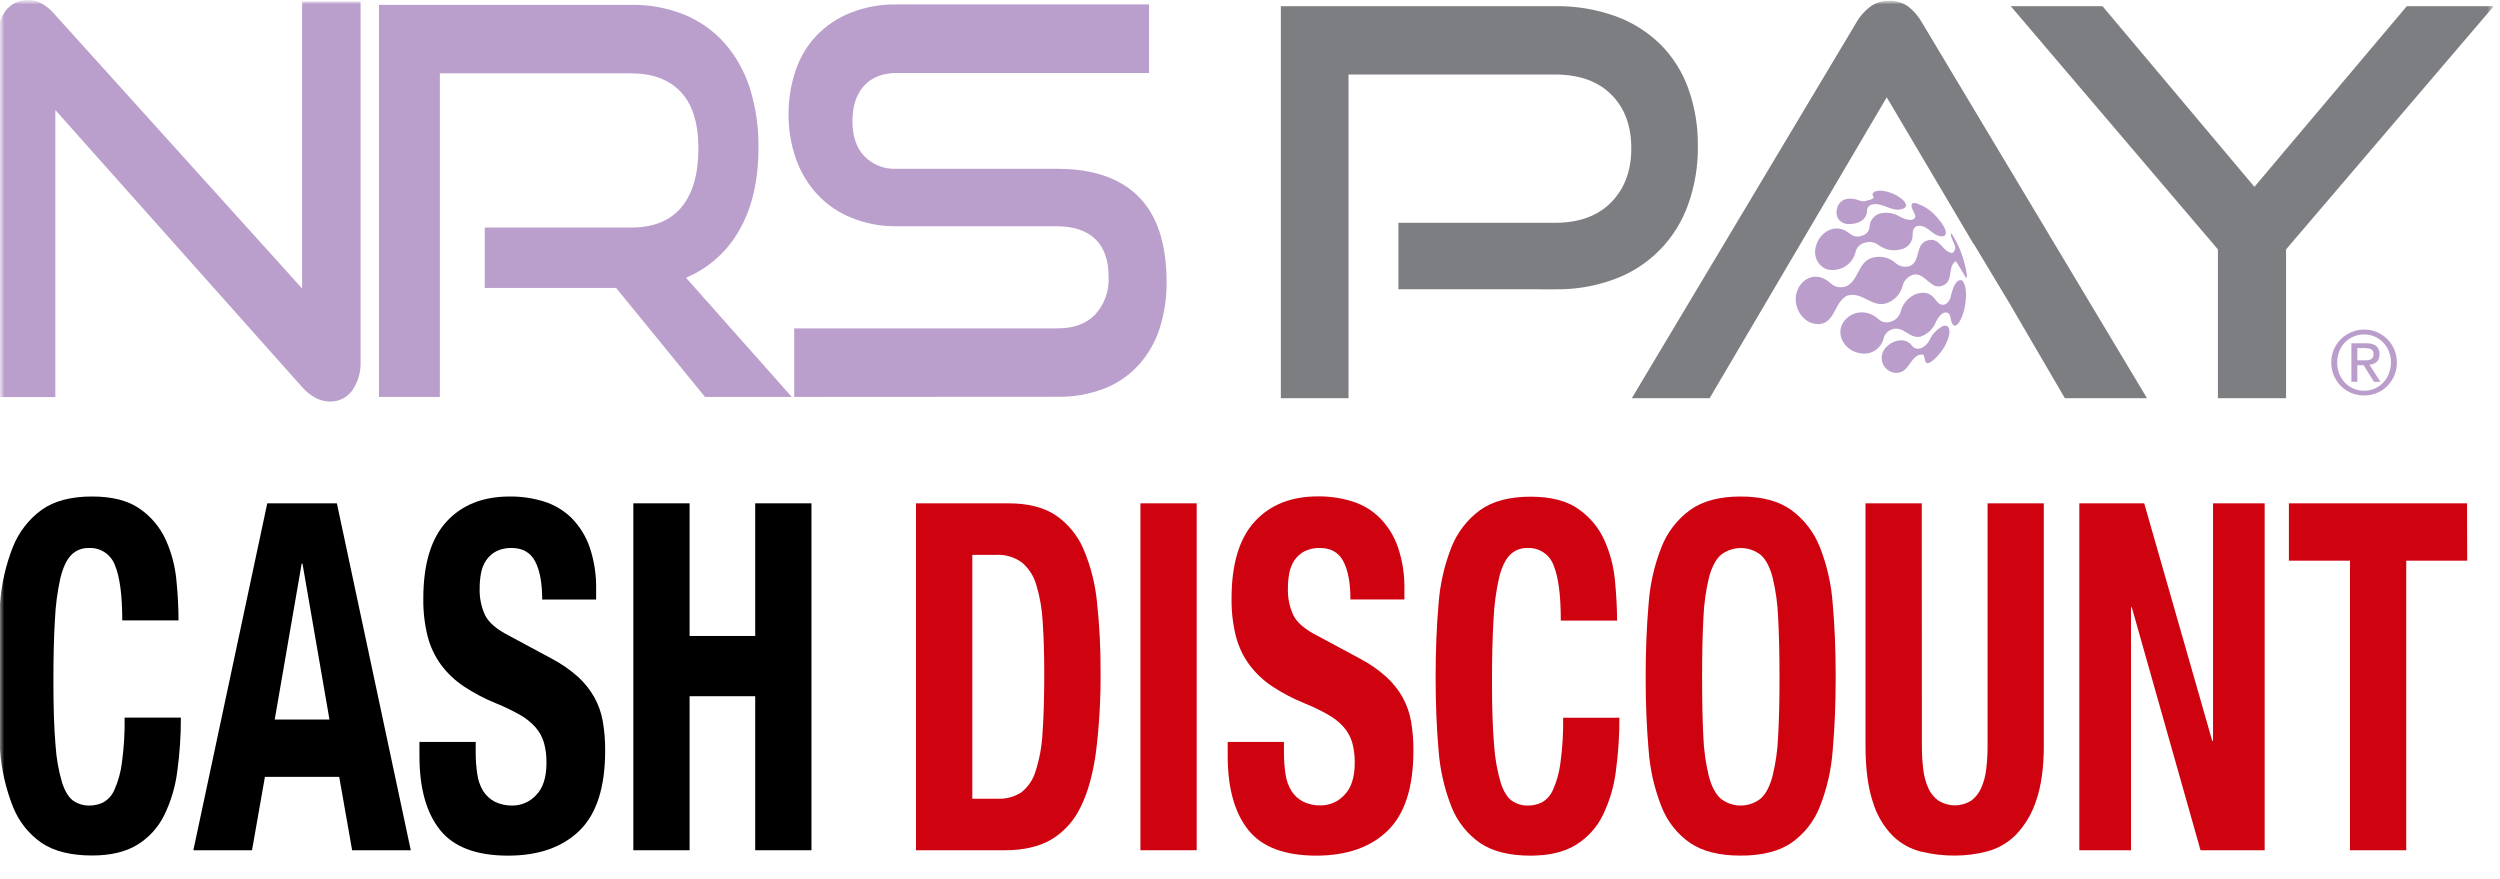
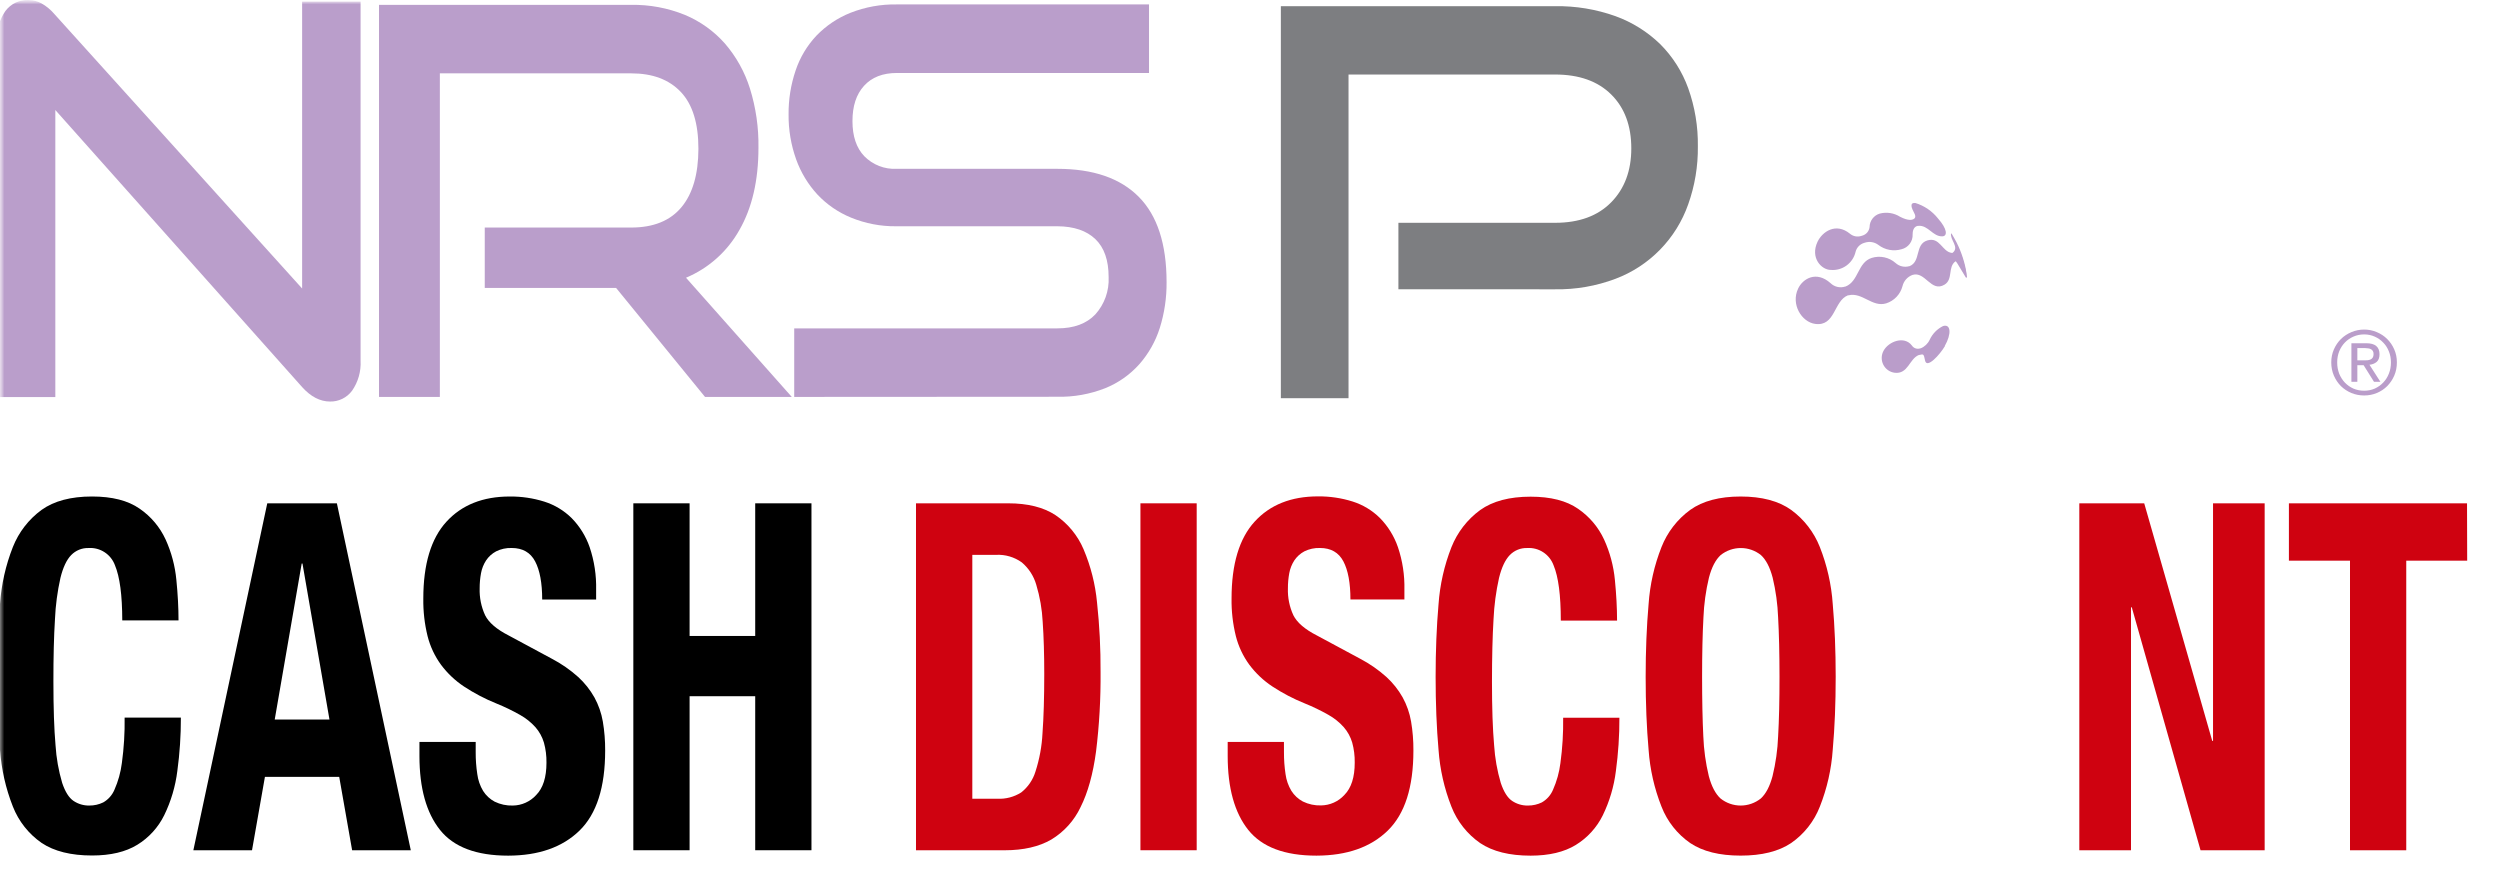
<svg xmlns="http://www.w3.org/2000/svg" fill="none" height="103" viewBox="0 0 293 103" width="293">
  <clipPath id="a">
    <path d="m0 0h293v103h-293z" />
  </clipPath>
  <mask id="b" height="103" maskUnits="userSpaceOnUse" width="293" x="0" y="0">
    <path d="m293-0-293 0.0 0 103h293z" fill="#fff" />
  </mask>
  <mask id="c" height="52" maskUnits="userSpaceOnUse" width="294" x="-1" y="0">
    <path d="m292.268-0-292.634 0v51.5h292.634z" fill="#fff" />
  </mask>
  <g clip-path="url(#a)">
    <g mask="url(#b)">
      <path d="m13.474 66.251c-.229-.627-.654-1.163-1.211-1.527-.557-.365-1.216-.539-1.88-.496-.379-.012-.756.056-1.107.198-.351.142-.669.357-.933.629-.535.548-.956 1.442-1.26 2.674-.356 1.591-.571 3.211-.641 4.841-.125 1.994-.186 4.433-.183 7.317 0 3.075.083 5.562.249 7.46.094 1.496.356 2.977.78 4.414.352 1.045.795 1.746 1.329 2.104.549.368 1.197.558 1.857.544.563.004 1.119-.121 1.626-.368.585-.333 1.044-.85 1.308-1.472.444-1.0.738-2.059.875-3.145.242-1.764.35-3.543.322-5.323h6.593c.006 2.092-.132 4.181-.414 6.253-.223 1.801-.741 3.552-1.535 5.183-.704 1.435-1.8 2.64-3.161 3.473-1.362.835-3.124 1.254-5.296 1.254-2.471 0-4.441-.49-5.911-1.472-1.519-1.052-2.691-2.533-3.369-4.256-.843-2.135-1.353-4.389-1.513-6.68-.23-2.578-.344-5.425-.344-8.542 0-3.075.115-5.912.344-8.512.158-2.295.667-4.552 1.509-6.691.691-1.742 1.859-3.252 3.369-4.355 1.465-1.045 3.435-1.567 5.911-1.567 2.354 0 4.211.474 5.571 1.424 1.323.906 2.378 2.156 3.051 3.616.679 1.494 1.105 3.092 1.26 4.727.169 1.687.253 3.273.253 4.756h-6.593c-.005-2.96-.29-5.114-.857-6.463z" fill="#000" />
      <path d="m39.482 58.989 8.662 40.659h-6.875l-1.513-8.601h-8.706l-1.513 8.601h-6.875l8.662-40.659zm-.868 25.342-3.164-18.282h-.092l-3.161 18.282z" fill="#000" />
      <path d="m55.751 88.146c-.005.862.057 1.723.187 2.575.088.7.322 1.375.685 1.979.334.529.8.962 1.351 1.254.663.324 1.395.481 2.132.456.514-.007 1.021-.118 1.49-.329.469-.211.891-.515 1.238-.896.808-.817 1.212-2.079 1.212-3.789.015-.797-.085-1.593-.297-2.362-.197-.662-.533-1.274-.985-1.795-.519-.58-1.131-1.07-1.809-1.449-.894-.507-1.82-.954-2.772-1.339-1.331-.536-2.606-1.204-3.805-1.994-1.031-.685-1.938-1.542-2.681-2.535-.737-1.007-1.274-2.147-1.582-3.358-.356-1.444-.524-2.927-.502-4.414 0-4.024.901-7.024 2.703-8.998 1.802-1.974 4.277-2.961 7.424-2.961 1.376-.014 2.745.188 4.058.6 1.206.381 2.304 1.044 3.205 1.935.948.968 1.668 2.135 2.11 3.417.538 1.603.794 3.289.754 4.981v1.137h-6.322c0-1.935-.276-3.425-.828-4.47-.552-1.045-1.468-1.567-2.747-1.567-.634-.022-1.263.114-1.831.397-.469.251-.871.613-1.168 1.056-.297.458-.5.97-.597 1.508-.107.582-.159 1.173-.158 1.766-.035 1.089.184 2.171.641 3.16.428.853 1.344 1.644 2.751 2.362l5.083 2.737c1.108.581 2.141 1.297 3.073 2.134.756.691 1.397 1.498 1.901 2.391.481.878.814 1.83.985 2.818.192 1.129.283 2.272.275 3.417 0 4.292-1 7.415-3 9.369-2 1.954-4.788 2.935-8.365 2.943-3.728 0-6.394-1.007-7.995-3.021-1.602-2.013-2.404-4.897-2.406-8.652v-1.652h6.593z" fill="#000" />
      <path d="m80.82 58.989v15.546h7.691v-15.546h6.593v40.659h-6.593v-18.051h-7.691v18.051h-6.593v-40.659z" fill="#000" />
      <g fill="#cf0210">
        <path d="m118.171 58.989c2.292 0 4.141.465 5.545 1.394 1.452.986 2.59 2.372 3.278 3.991.843 1.984 1.375 4.088 1.578 6.235.292 2.705.43 5.424.414 8.144.027 3.111-.149 6.219-.527 9.307-.352 2.641-.955 4.815-1.81 6.522-.745 1.585-1.942 2.912-3.439 3.815-1.436.834-3.253 1.252-5.453 1.254h-10.402v-40.663zm-1.282 34.623c.985.049 1.96-.207 2.794-.736.796-.624 1.38-1.48 1.674-2.45.471-1.457.748-2.969.824-4.499.137-1.861.205-4.178.205-6.949 0-2.315-.061-4.346-.183-6.092-.073-1.477-.327-2.94-.754-4.355-.295-1.022-.885-1.934-1.696-2.619-.874-.626-1.932-.937-3.003-.883h-2.795v28.586z" />
        <path d="m133.659 58.989h6.593v40.659h-6.593z" />
        <path d="m150.481 88.146c-.006.862.055 1.723.183 2.575.09.695.324 1.364.685 1.964.334.529.8.962 1.352 1.254.663.324 1.394.481 2.131.456.514-.007 1.021-.118 1.49-.329.47-.211.891-.515 1.239-.896.81-.817 1.215-2.079 1.212-3.789.015-.797-.085-1.593-.297-2.362-.197-.662-.532-1.274-.985-1.795-.519-.58-1.13-1.07-1.809-1.449-.894-.507-1.82-.954-2.773-1.339-1.331-.536-2.606-1.204-3.805-1.994-1.031-.685-1.938-1.542-2.681-2.534-.737-1.007-1.274-2.148-1.582-3.359-.356-1.443-.525-2.927-.502-4.414 0-4.024.901-7.024 2.703-8.998 1.802-1.974 4.277-2.961 7.424-2.961 1.376-.014 2.745.188 4.058.6 1.206.381 2.304 1.044 3.205 1.935.947.968 1.668 2.135 2.109 3.417.54 1.603.797 3.289.758 4.981v1.151h-6.325c0-1.935-.275-3.425-.827-4.469-.552-1.045-1.468-1.567-2.747-1.567-.634-.021-1.263.115-1.832.397-.469.251-.87.613-1.168 1.056-.297.458-.5.97-.597 1.508-.106.582-.159 1.173-.157 1.766-.036 1.089.184 2.171.641 3.16.428.854 1.344 1.644 2.75 2.362l5.087 2.737c1.107.581 2.138 1.298 3.07 2.134.755.691 1.397 1.498 1.9 2.391.482.878.815 1.83.986 2.818.191 1.129.283 2.272.274 3.417 0 4.292-1 7.415-2.999 9.369-2 1.954-4.788 2.935-8.365 2.943-3.729 0-6.394-1.007-7.996-3.021-1.601-2.013-2.403-4.897-2.406-8.652v-1.652h6.593z" />
        <path d="m182.078 66.251c-.23-.627-.655-1.163-1.212-1.527-.557-.365-1.216-.539-1.88-.496-.378-.012-.755.055-1.107.198-.351.142-.669.357-.933.63-.534.548-.956 1.442-1.26 2.674-.355 1.592-.571 3.211-.644 4.841-.12 1.994-.181 4.433-.183 7.317 0 3.075.084 5.562.252 7.46.095 1.496.356 2.977.781 4.414.351 1.045.794 1.746 1.329 2.104.549.368 1.197.558 1.857.544.563.004 1.12-.121 1.626-.368.584-.334 1.042-.851 1.304-1.471.443-.995.736-2.049.872-3.131.24-1.764.348-3.543.322-5.323h6.592c.007 2.092-.132 4.181-.413 6.254-.223 1.801-.742 3.552-1.535 5.183-.707 1.435-1.804 2.639-3.164 3.473-1.358.834-3.122 1.252-5.293 1.255-2.476 0-4.446-.491-5.911-1.472-1.52-1.055-2.693-2.54-3.37-4.267-.839-2.131-1.35-4.379-1.512-6.666-.227-2.578-.341-5.425-.341-8.542 0-3.075.114-5.913.341-8.512.161-2.295.671-4.551 1.512-6.691.692-1.742 1.86-3.252 3.37-4.355 1.465-1.045 3.435-1.567 5.911-1.567 2.352 0 4.207.475 5.567 1.424 1.324.906 2.379 2.156 3.051 3.616.679 1.494 1.105 3.092 1.26 4.727.165 1.688.253 3.274.253 4.756h-6.593c0-2.972-.283-5.133-.849-6.482z" />
        <path d="m193.215 70.805c.157-2.295.668-4.553 1.513-6.691.688-1.743 1.855-3.254 3.366-4.355 1.465-1.045 3.435-1.567 5.911-1.567s4.447.522 5.915 1.567c1.51 1.102 2.678 2.612 3.366 4.355.845 2.139 1.355 4.396 1.512 6.691.23 2.602.345 5.439.345 8.512 0 3.115-.115 5.962-.345 8.542-.157 2.292-.668 4.545-1.512 6.68-.674 1.727-1.846 3.213-3.366 4.267-1.465.981-3.437 1.472-5.915 1.472s-4.449-.49-5.911-1.472c-1.521-1.054-2.693-2.54-3.366-4.267-.843-2.13-1.353-4.379-1.513-6.666-.229-2.578-.344-5.425-.344-8.542 0-3.085.115-5.927.344-8.527zm6.413 15.491c.06 1.574.276 3.137.645 4.668.319 1.196.776 2.071 1.373 2.619.672.536 1.503.827 2.361.827.857 0 1.689-.292 2.36-.827.597-.548 1.055-1.424 1.374-2.619.374-1.53.594-3.094.655-4.668.11-1.918.164-4.248.161-6.989-.002-2.742-.056-5.053-.161-6.934-.059-1.575-.274-3.14-.641-4.672-.319-1.214-.777-2.096-1.373-2.645-.671-.536-1.503-.827-2.361-.827-.857 0-1.689.292-2.36.827-.598.549-1.056 1.431-1.373 2.645-.367 1.532-.582 3.097-.645 4.672-.105 1.898-.158 4.213-.158 6.945 0 2.732.048 5.058.143 6.978z" />
-         <path d="m225.244 87.348c-.006.942.047 1.883.161 2.818.084.762.284 1.506.593 2.207.263.587.675 1.094 1.194 1.472.576.355 1.238.542 1.914.542.675 0 1.338-.188 1.914-.542.506-.383.909-.889 1.168-1.472.309-.701.509-1.445.593-2.207.114-.935.168-1.876.161-2.818v-28.358h6.593v28.358c0 2.582-.291 4.718-.872 6.408-.466 1.498-1.265 2.87-2.337 4.013-.918.952-2.072 1.64-3.343 1.994-1.271.342-2.582.514-3.897.511-1.311.005-2.619-.149-3.894-.456-1.259-.302-2.415-.937-3.347-1.839-1.087-1.109-1.889-2.468-2.337-3.958-.581-1.717-.871-3.937-.871-6.662v-28.369h6.592z" />
        <path d="m259.276 86.836h.091v-27.847h6.051v40.659h-7.516l-8.057-28.472h-.092v28.472h-6.058v-40.659h7.607z" />
        <path d="m289.154 65.71h-7.141v33.938h-6.593v-33.938h-7.16v-6.721h20.876z" />
      </g>
      <g mask="url(#c)">
        <path d="m6.485 12.895v33.644h-6.851v-41.733c-.065-1.251.286-2.488.999-3.515.31-.416.716-.75 1.182-.975.466-.225.98-.333 1.497-.316.533-0 1.058.131 1.529.382.58.325 1.098.752 1.529 1.26l29.039 32.172v-33.624h6.851v42.09c.067 1.251-.285 2.489-1 3.515-.298.402-.688.726-1.137.946-.448.22-.943.33-1.442.319-1.169 0-2.264-.569-3.283-1.707z" fill="#ba9ecb" />
        <path d="m82.628 46.519-10.419-12.77h-15.396v-7.08h17.155c2.602 0 4.564-.79 5.887-2.37s1.989-3.865 1.999-6.854c0-2.993-.688-5.216-2.064-6.668-1.376-1.453-3.31-2.179-5.802-2.179h-22.438v37.922h-7.131v-45.951l29.549-0c2.151-.035 4.286.363 6.282 1.17 1.797.746 3.403 1.891 4.697 3.349 1.33 1.538 2.332 3.335 2.943 5.278.7 2.25 1.038 4.598 1 6.955 0 3.83-.745 7.042-2.234 9.636-1.407 2.513-3.609 4.482-6.257 5.594l12.398 13.97z" fill="#ba9ecb" />
        <path d="m93.082 46.519v-8.034h30.853c1.923 0 3.404-.547 4.443-1.642 1.071-1.191 1.63-2.76 1.554-4.364 0-1.978-.518-3.463-1.554-4.454s-2.517-1.493-4.443-1.506h-18.934c-1.795.017-3.575-.325-5.237-1.004-1.5-.609-2.852-1.535-3.963-2.716-1.102-1.196-1.951-2.603-2.499-4.138-.599-1.683-.897-3.46-.88-5.247-.016-1.752.263-3.494.825-5.152.508-1.52 1.338-2.911 2.434-4.077 1.128-1.17 2.491-2.086 3.998-2.686 1.731-.68 3.578-1.013 5.437-.979h29.548v8.034h-29.548c-1.664 0-2.943.502-3.853 1.506-.91 1.004-1.354 2.37-1.354 4.138 0 1.768.459 3.138 1.384 4.107.491.501 1.082.891 1.734 1.147s1.35.369 2.049.335h18.854c4.188 0 7.366 1.095 9.535 3.284s3.255 5.519 3.258 9.988c.018 1.822-.25 3.635-.794 5.373-.496 1.57-1.313 3.019-2.399 4.253-1.1 1.233-2.468 2.195-3.998 2.812-1.792.706-3.707 1.047-5.632 1.004z" fill="#ba9ecb" />
        <path d="m163.893 33.905v-7.793h18.365c2.809 0 4.999-.8 6.571-2.4 1.573-1.6 2.359-3.708 2.359-6.322 0-2.658-.786-4.765-2.359-6.322-1.572-1.557-3.762-2.335-6.571-2.335h-24.211v37.937h-7.931v-45.946h32.142c2.41-.038 4.806.358 7.076 1.17 1.963.71 3.753 1.832 5.253 3.289 1.451 1.454 2.567 3.211 3.268 5.147.783 2.189 1.168 4.503 1.134 6.829.028 2.315-.356 4.615-1.134 6.794-.701 1.99-1.827 3.803-3.299 5.309-1.472 1.507-3.254 2.672-5.222 3.413-2.261.852-4.661 1.27-7.076 1.23z" fill="#7d7e81" />
-         <path d="m242 46.669-7.306-12.524 7.391 12.328-10.739-17.851h-.03l-10.189-17.218-20.759 35.266h-9.12l26.291-43.988c.41-.738.968-1.383 1.639-1.893.659-.474 1.454-.719 2.263-.698.802-.023 1.588.222 2.235.698.653.519 1.198 1.162 1.603 1.893l26.351 43.988z" fill="#7d7e81" />
-         <path d="m259.94 46.669v-17.439l-24.281-28.507h10.754l17.805 21.175 17.86-21.175h10.19l-24.342 28.507v17.439z" fill="#7d7e81" />
        <g fill="#ba9dca">
-           <path d="m229.892 30.279c.25.701.455 1.417.614 2.144l-.04-.286c-.094-.656-.242-1.302-.444-1.933-.198-.631-.448-1.244-.75-1.833-.155-.281-.355-.658-.524-.934.44.922.82 1.871 1.139 2.842" />
-           <path d="m230.317 35.753c-.26 1.577-1.04 2.933-1.499 2.215-.29-.437-.09-1.401-.83-1.341-.175 0-.645.156-1.109 1.12-.153.384-.384.731-.679 1.02-.294.289-.645.513-1.031.657-1.274.407-2.023-1.185-3.278-.869l-.125.035c-.239.075-.456.209-.63.39-.175.181-.302.402-.369.645-.128.555-.452 1.044-.911 1.377s-1.023.488-1.588.436c-1.849-.166-3.058-1.868-2.393-3.374.554-1.265 2.538-2.179 4.272-.673.183.178.411.303.66.359.249.057.508.043.749-.038l.105-.035c.264-.086.502-.236.693-.438.192-.202.33-.448.402-.717.123-.486.365-.933.703-1.302.339-.368.763-.646 1.236-.807.734-.176 1.499-.211 2.149.728.499.718.959.618 1.189.502.167-.111.31-.258.415-.429.107-.172.174-.364.2-.565.325-1.316.739-1.923 1.234-1.808.315.075.73 1.105.435 2.892" />
+           <path d="m229.892 30.279c.25.701.455 1.417.614 2.144c-.094-.656-.242-1.302-.444-1.933-.198-.631-.448-1.244-.75-1.833-.155-.281-.355-.658-.524-.934.44.922.82 1.871 1.139 2.842" />
          <path d="m230.506 32.524h-.109c-1.13-1.893-1.13-1.893-1.22-1.893-.924.673-.249 2.104-1.274 2.727-1.589.964-2.259-1.617-3.768-1.135-.287.107-.544.283-.747.513-.203.231-.346.508-.417.807-.124.469-.364.898-.696 1.249-.333.351-.749.612-1.208.759-1.649.502-2.804-1.341-4.428-.939h-.065c-1.674.663-1.459 3.671-3.832 3.349-1.59-.211-2.879-2.3-1.999-4.143.534-1.14 2.113-2.134 3.802-.628.224.217.503.367.806.436.303.069.619.054.913-.045h.035c1.559-.623 1.405-2.822 3.064-3.354.477-.149.984-.173 1.473-.07.489.104.944.332 1.32.662.215.196.476.334.758.399.283.066.578.058.856-.023h.03c1.36-.547.6-2.556 2.074-3.013 1.474-.457 1.734 1.301 2.854 1.456h.109c.855-.673-.324-1.506-.174-2.305.04.036.077.077.11.12.159.281.379.648.524.934.3.589.551 1.202.75 1.833.204.63.353 1.277.444 1.933l.041.286c-.003.034-.003.067 0 .101" />
          <path d="m227.138 25.61c1.085 1.225 1.14 2.069.5 2.089-1.124.035-1.649-1.326-2.803-1.23-.205 0-.685.151-.675 1.004.019.396-.101.787-.338 1.104-.237.317-.577.541-.961.633-.46.136-.945.162-1.417.074-.471-.087-.915-.285-1.297-.577-.218-.165-.472-.276-.742-.324-.268-.048-.545-.032-.807.048l-.13.04c-.245.073-.467.21-.642.397-.176.187-.299.417-.357.668-.154.641-.532 1.205-1.065 1.59-.532.385-1.185.566-1.839.509-1.079 0-2.443-1.406-1.549-3.304.555-1.17 2.144-2.285 3.793-.944.183.156.403.262.638.308.236.046.479.03.706-.047l.1-.03c.227-.062.43-.191.584-.369.153-.179.249-.4.276-.635.004-.358.123-.705.339-.99s.518-.492.86-.592c.4-.104.817-.124 1.225-.06s.799.211 1.149.432c.96.502 1.419.367 1.574.281.155-.085.335-.256.085-.718-.31-.578-.58-1.235.125-1.18 1.053.321 1.984.957 2.668 1.823z" />
          <path d="m227.948 40.558c-.59 1.005-2.119 2.697-2.329 1.702-.165-.783-.165-.783-.684-.658h-.04c-1.13.442-1.255 2.28-2.849 2.084-.281-.037-.549-.143-.781-.309-.231-.166-.418-.386-.545-.641-.128-.255-.191-.537-.184-.823.006-.285.082-.564.221-.813.59-1.08 2.413-1.778 3.308-.613.105.161.26.282.442.343.181.061.378.059.558-.006h.04c.464-.19.84-.548 1.054-1.004.325-.705.883-1.275 1.579-1.612.905-.261.999.919.19 2.34" />
-           <path d="m222.366 22.968c.915.502 1.414 1.235.63 1.506-1.274.457-2.324-.803-3.583-.502h-.04c-.171.044-.321.148-.423.292s-.151.32-.137.496c0 .246-.155 1.476-2.134 1.506-.949 0-1.784-.803-1.294-2.094.25-.653 1.069-1.205 2.499-.688.156.072.327.109.499.109.173 0 .343-.037.5-.109l.24-.055c.13-.055.609-.166.43-.407-.18-.241-.06-.502.285-.603.569-.186 1.459-.03 2.543.527" />
          <path d="m276.281 42.234v-1.437h.92c.116 0 .232.01.348.031.123.014.228.045.317.093.096.048.171.117.225.207.061.09.092.21.092.362 0 .179-.034.321-.102.424-.062.096-.147.169-.256.217s-.235.079-.378.093c-.137.007-.283.01-.44.01zm-.696-2.006v4.519h.696v-1.944h.736l1.217 1.944h.747l-1.279-1.996c.335-.035.614-.145.839-.331.225-.193.338-.493.338-.9 0-.434-.13-.758-.389-.972-.252-.214-.645-.321-1.176-.321zm-1.667 2.244c0-.462.079-.893.235-1.293.164-.4.386-.745.665-1.034.286-.296.621-.528 1.002-.693.389-.172.808-.259 1.259-.259.443 0 .855.086 1.237.259.382.166.712.397.992.693.287.289.508.634.665 1.034.164.4.245.831.245 1.293 0 .476-.081.917-.245 1.323-.157.4-.378.748-.665 1.045-.28.296-.61.531-.992.703-.382.166-.794.248-1.237.248-.451 0-.87-.083-1.259-.248-.381-.172-.716-.407-1.002-.703-.279-.296-.501-.645-.665-1.045-.156-.407-.235-.848-.235-1.323zm-.695 0c0 .558.102 1.076.307 1.551.204.469.48.879.828 1.23.355.345.764.614 1.227.807.471.193.968.289 1.494.289.524 0 1.019-.096 1.482-.289.464-.193.87-.462 1.218-.807.347-.352.624-.762.828-1.23.205-.476.307-.993.307-1.551 0-.545-.102-1.051-.307-1.52-.204-.469-.481-.875-.828-1.22-.348-.345-.754-.614-1.218-.807-.463-.2-.958-.3-1.482-.3-.526 0-1.023.1-1.494.3-.463.193-.872.462-1.227.807-.348.345-.624.751-.828 1.22-.205.469-.307.976-.307 1.52z" />
        </g>
      </g>
    </g>
  </g>
</svg>